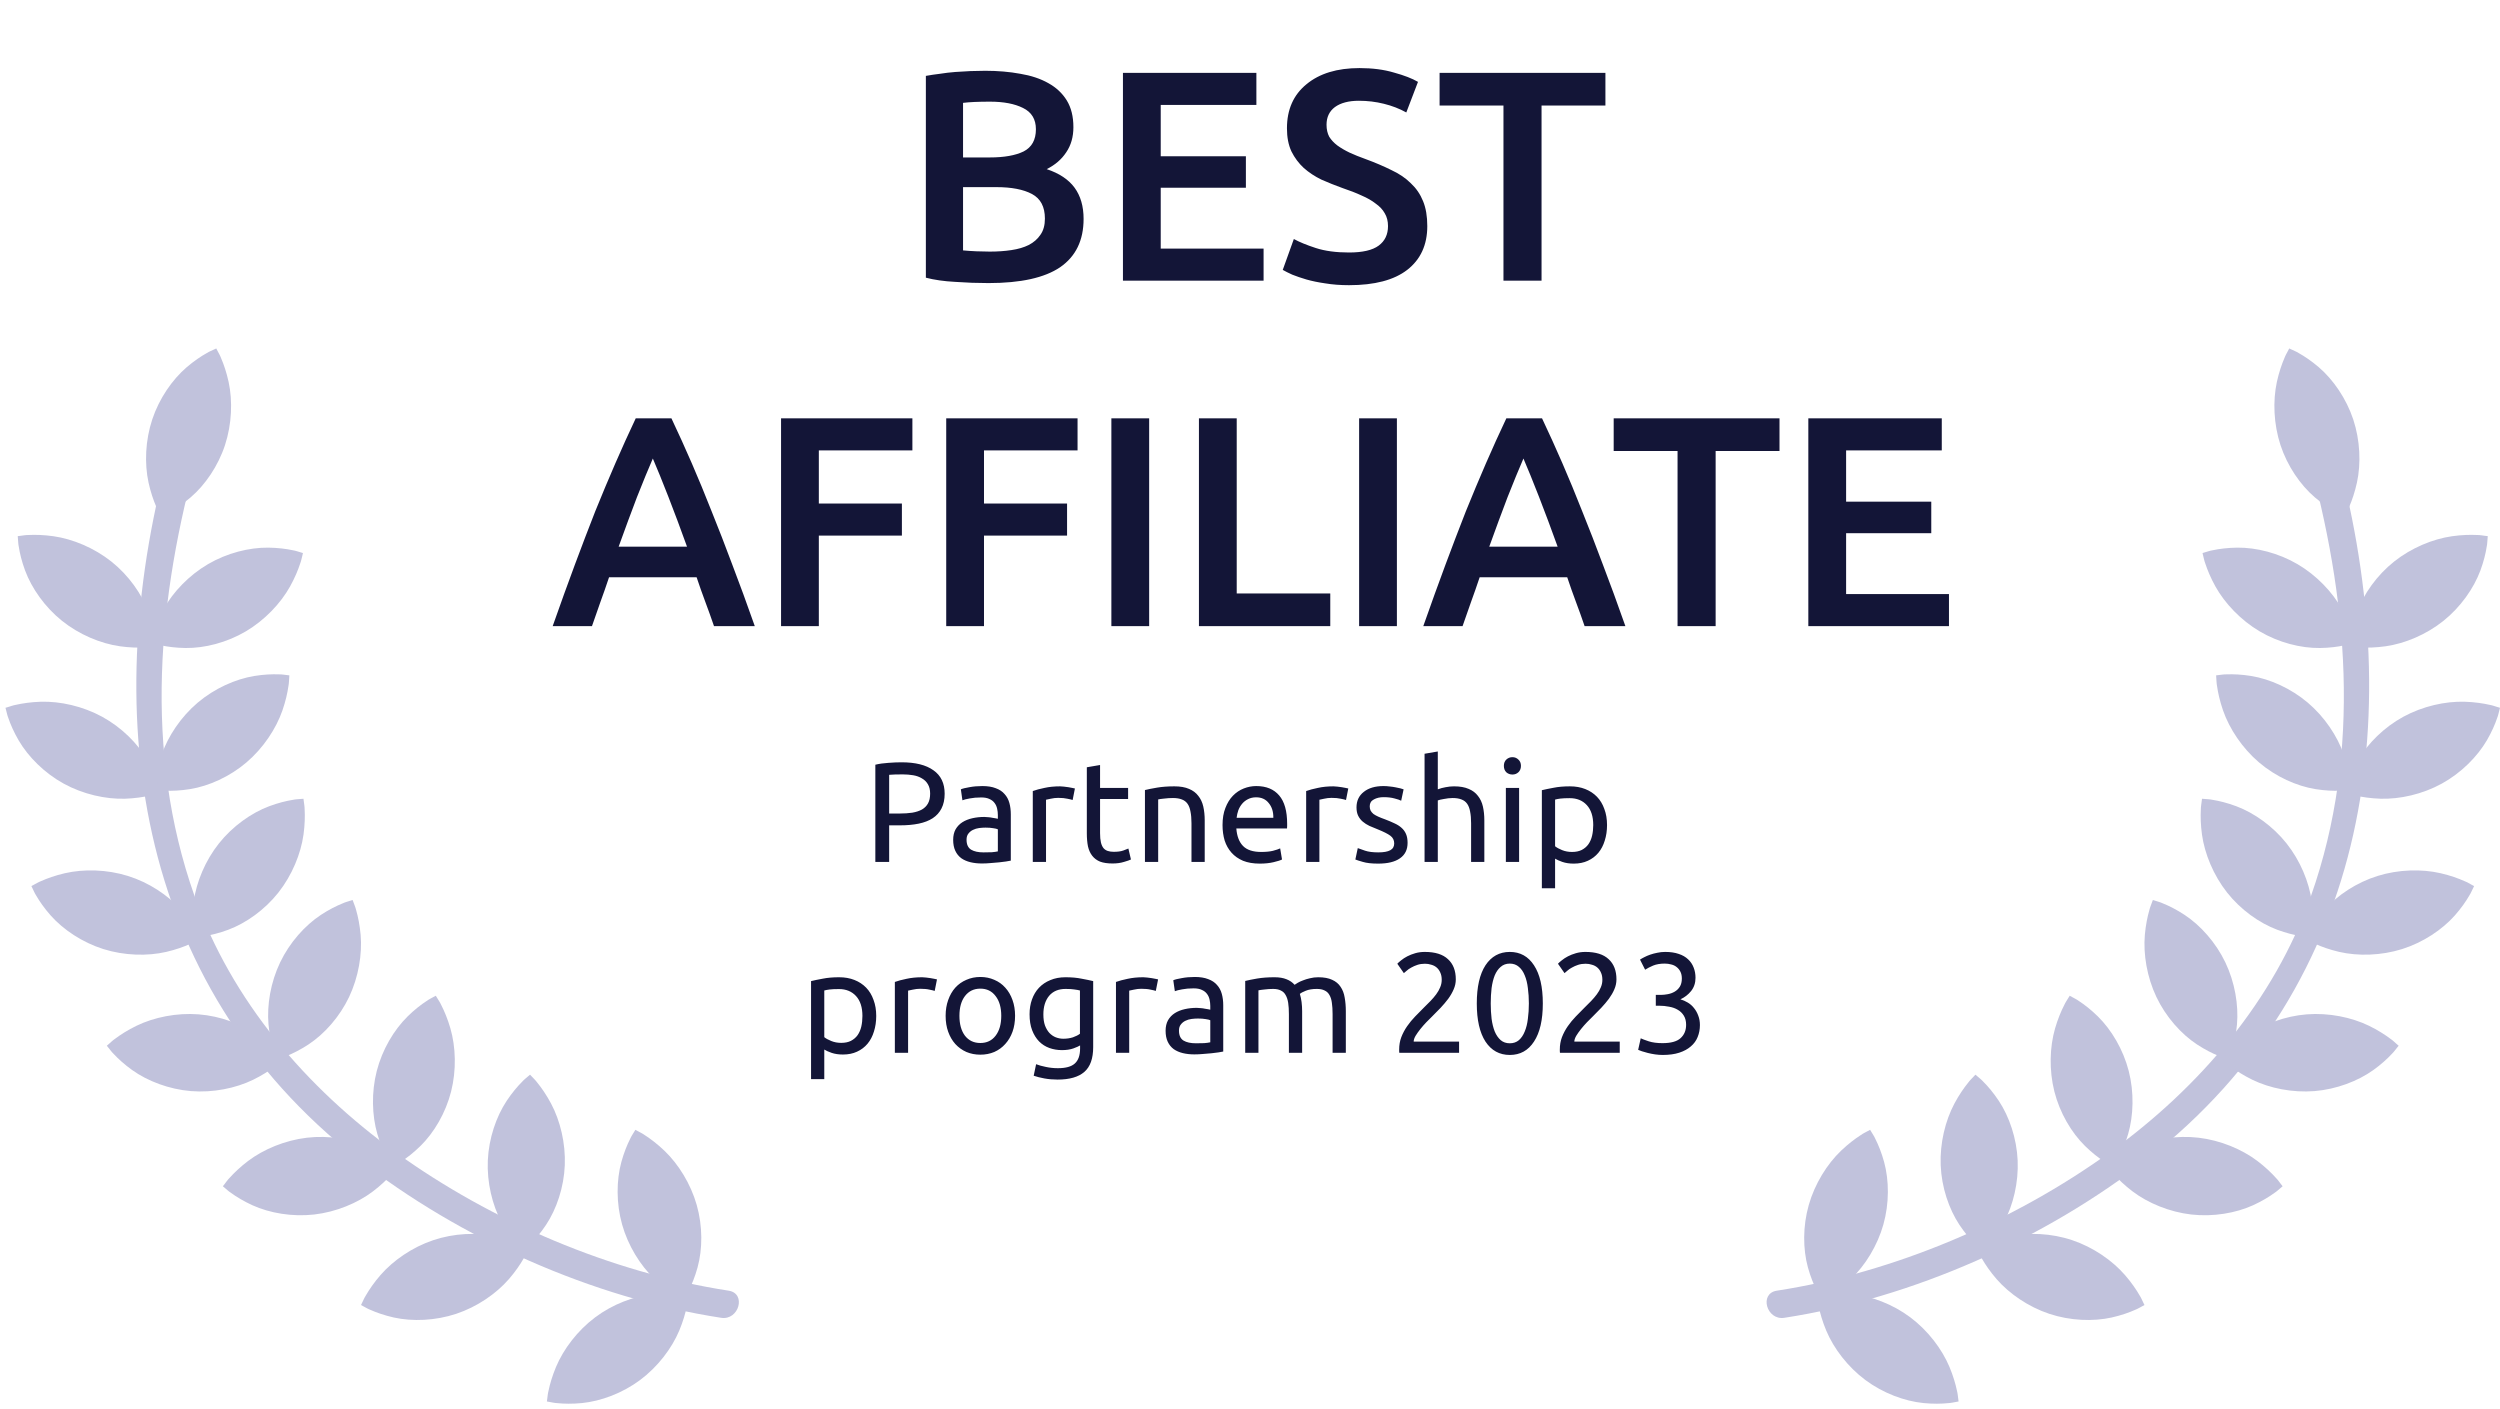
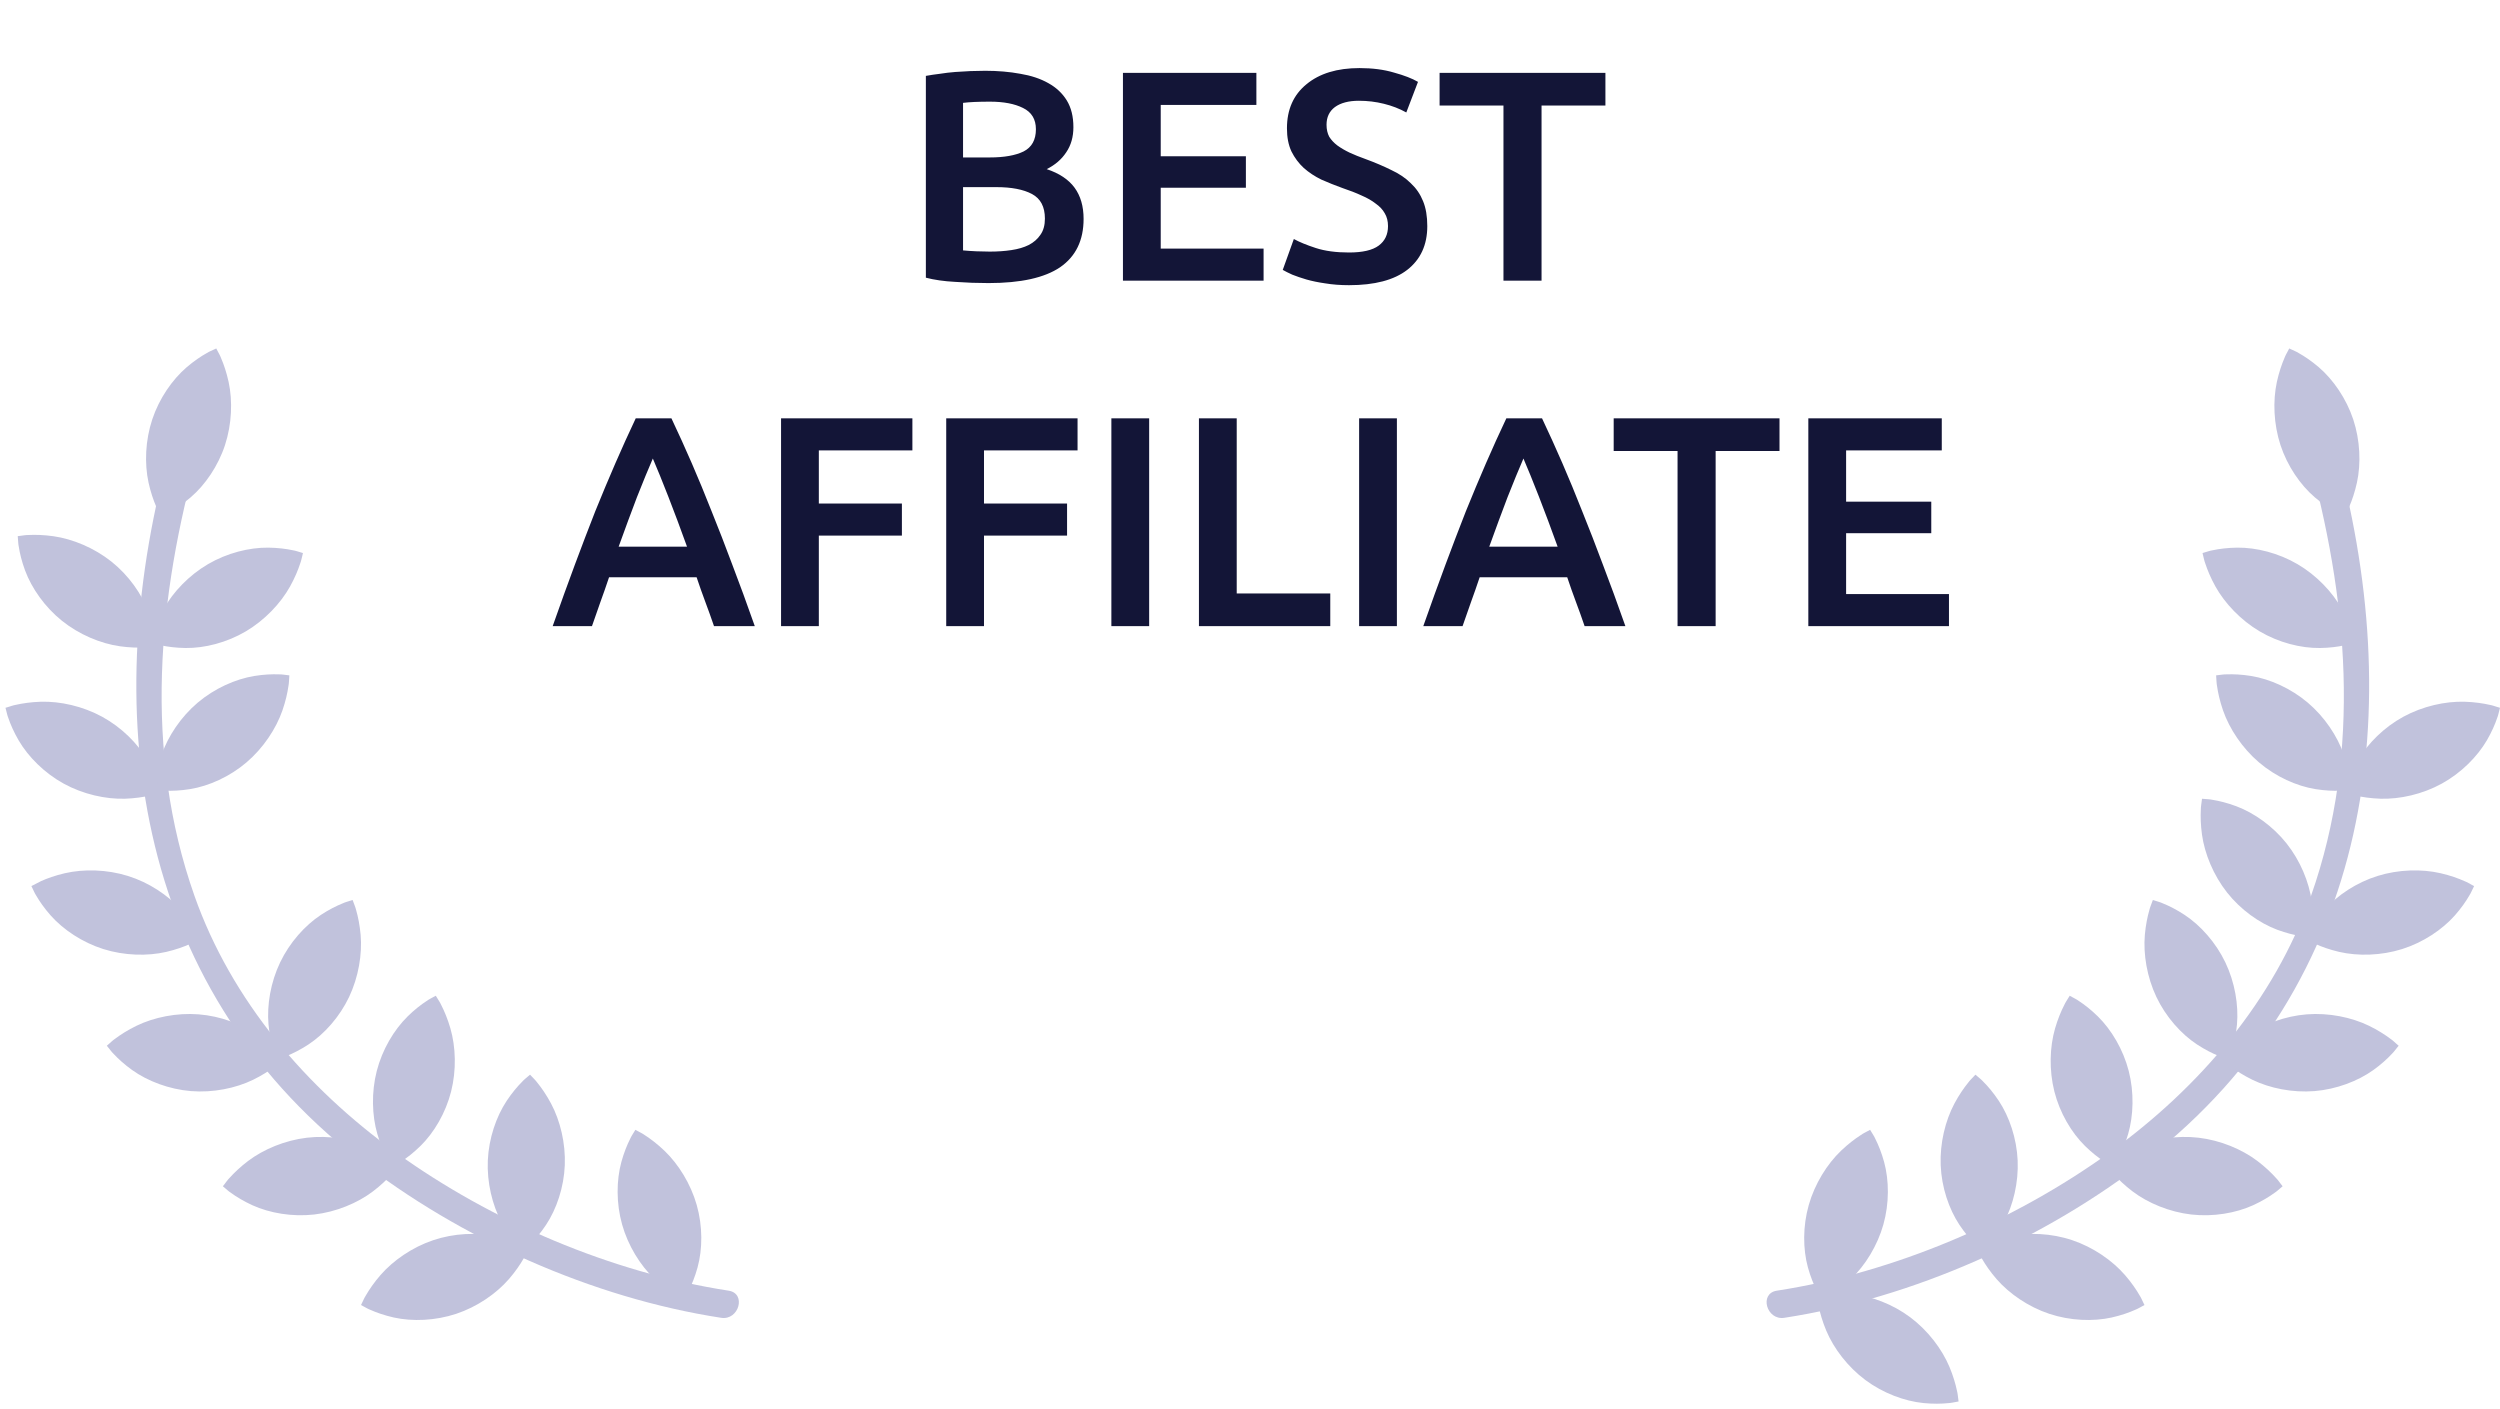
<svg xmlns="http://www.w3.org/2000/svg" width="275" height="155" viewBox="0 0 275 155" fill="none">
  <path d="M108.739 31.139C107.529 31.139 106.309 31.095 105.077 31.007C103.846 30.942 102.768 30.788 101.845 30.546V8.347C102.329 8.259 102.845 8.182 103.395 8.116C103.945 8.028 104.506 7.962 105.077 7.918C105.649 7.874 106.21 7.841 106.76 7.819C107.331 7.797 107.87 7.786 108.376 7.786C109.761 7.786 111.048 7.896 112.235 8.116C113.423 8.314 114.445 8.654 115.303 9.138C116.182 9.622 116.864 10.26 117.348 11.051C117.832 11.843 118.074 12.822 118.074 13.987C118.074 15.065 117.81 15.988 117.282 16.758C116.776 17.527 116.062 18.143 115.138 18.605C116.523 19.067 117.546 19.748 118.206 20.65C118.865 21.552 119.195 22.695 119.195 24.081C119.195 26.433 118.337 28.204 116.622 29.391C114.907 30.557 112.279 31.139 108.739 31.139ZM105.935 20.584V27.544C106.397 27.588 106.892 27.621 107.419 27.643C107.947 27.665 108.431 27.676 108.871 27.676C109.728 27.676 110.52 27.621 111.246 27.511C111.993 27.401 112.631 27.214 113.159 26.95C113.709 26.664 114.137 26.291 114.445 25.829C114.775 25.367 114.94 24.773 114.94 24.047C114.94 22.75 114.467 21.849 113.522 21.343C112.576 20.837 111.268 20.584 109.596 20.584H105.935ZM105.935 17.319H108.871C110.454 17.319 111.696 17.099 112.598 16.659C113.5 16.197 113.95 15.383 113.95 14.218C113.95 13.118 113.478 12.338 112.532 11.876C111.608 11.414 110.399 11.183 108.904 11.183C108.266 11.183 107.694 11.194 107.188 11.216C106.705 11.238 106.287 11.271 105.935 11.315V17.319ZM123.524 30.875V8.017H138.202V11.546H127.68V17.187H137.048V20.65H127.68V27.346H138.994V30.875H123.524ZM148.392 27.775C149.888 27.775 150.976 27.522 151.658 27.016C152.34 26.51 152.681 25.796 152.681 24.872C152.681 24.322 152.56 23.85 152.318 23.454C152.098 23.058 151.768 22.706 151.328 22.398C150.91 22.068 150.394 21.771 149.778 21.508C149.162 21.222 148.458 20.947 147.667 20.683C146.875 20.397 146.106 20.089 145.358 19.759C144.632 19.408 143.983 18.979 143.412 18.473C142.862 17.967 142.411 17.363 142.059 16.659C141.729 15.955 141.565 15.108 141.565 14.119C141.565 12.052 142.279 10.436 143.709 9.27C145.138 8.083 147.084 7.489 149.547 7.489C150.976 7.489 152.241 7.654 153.34 7.984C154.462 8.292 155.341 8.632 155.979 9.006L154.693 12.371C153.945 11.953 153.12 11.634 152.219 11.414C151.339 11.194 150.427 11.084 149.481 11.084C148.36 11.084 147.48 11.315 146.842 11.777C146.226 12.239 145.919 12.887 145.919 13.723C145.919 14.229 146.018 14.669 146.215 15.043C146.435 15.394 146.732 15.713 147.106 15.999C147.502 16.285 147.953 16.549 148.458 16.791C148.986 17.033 149.558 17.264 150.174 17.483C151.251 17.879 152.208 18.286 153.043 18.704C153.901 19.1 154.616 19.584 155.187 20.155C155.781 20.705 156.232 21.365 156.54 22.134C156.848 22.882 157.002 23.795 157.002 24.872C157.002 26.939 156.265 28.544 154.792 29.688C153.34 30.809 151.207 31.37 148.392 31.37C147.447 31.37 146.578 31.304 145.787 31.172C145.017 31.062 144.324 30.919 143.709 30.744C143.115 30.568 142.598 30.392 142.158 30.216C141.718 30.018 141.367 29.842 141.103 29.688L142.323 26.291C142.917 26.62 143.72 26.95 144.731 27.28C145.743 27.61 146.963 27.775 148.392 27.775ZM176.596 8.017V11.612H169.57V30.875H165.381V11.612H158.355V8.017H176.596ZM78.541 68.876C78.233 67.974 77.914 67.083 77.584 66.204C77.254 65.324 76.935 64.422 76.627 63.499H66.996C66.688 64.422 66.369 65.335 66.039 66.237C65.731 67.116 65.424 67.996 65.116 68.876H60.794C61.652 66.435 62.466 64.181 63.236 62.114C64.005 60.046 64.753 58.089 65.478 56.242C66.226 54.395 66.963 52.636 67.689 50.965C68.414 49.293 69.162 47.644 69.931 46.017H73.857C74.626 47.644 75.374 49.293 76.1 50.965C76.825 52.636 77.551 54.395 78.277 56.242C79.024 58.089 79.783 60.046 80.553 62.114C81.344 64.181 82.169 66.435 83.027 68.876H78.541ZM71.812 50.437C71.306 51.602 70.723 53.021 70.063 54.692C69.426 56.363 68.755 58.177 68.051 60.134H75.572C74.868 58.177 74.187 56.352 73.527 54.659C72.867 52.966 72.295 51.558 71.812 50.437ZM85.916 68.876V46.017H100.363V49.546H90.072V55.385H99.209V58.914H90.072V68.876H85.916ZM104.084 68.876V46.017H118.531V49.546H108.24V55.385H117.377V58.914H108.24V68.876H104.084ZM122.251 46.017H126.407V68.876H122.251V46.017ZM146.33 65.28V68.876H131.883V46.017H136.039V65.28H146.33ZM149.503 46.017H153.659V68.876H149.503V46.017ZM174.307 68.876C174 67.974 173.681 67.083 173.351 66.204C173.021 65.324 172.702 64.422 172.394 63.499H162.763C162.455 64.422 162.136 65.335 161.806 66.237C161.498 67.116 161.19 67.996 160.882 68.876H156.561C157.419 66.435 158.233 64.181 159.002 62.114C159.772 60.046 160.52 58.089 161.245 56.242C161.993 54.395 162.73 52.636 163.455 50.965C164.181 49.293 164.929 47.644 165.698 46.017H169.624C170.393 47.644 171.141 49.293 171.867 50.965C172.592 52.636 173.318 54.395 174.044 56.242C174.791 58.089 175.55 60.046 176.32 62.114C177.111 64.181 177.936 66.435 178.793 68.876H174.307ZM167.578 50.437C167.073 51.602 166.49 53.021 165.83 54.692C165.193 56.363 164.522 58.177 163.818 60.134H171.339C170.635 58.177 169.953 56.352 169.294 54.659C168.634 52.966 168.062 51.558 167.578 50.437ZM195.746 46.017V49.612H188.72V68.876H184.531V49.612H177.505V46.017H195.746ZM198.916 68.876V46.017H213.595V49.546H203.072V55.187H212.44V58.65H203.072V65.346H214.386V68.876H198.916Z" fill="#131537" />
-   <path d="M99.169 83.853C100.692 83.853 101.861 84.145 102.675 84.729C103.5 85.303 103.912 86.164 103.912 87.312C103.912 87.938 103.797 88.476 103.568 88.924C103.348 89.363 103.025 89.723 102.597 90.005C102.18 90.276 101.668 90.474 101.063 90.6C100.458 90.725 99.774 90.787 99.012 90.787H97.807V94.811H96.288V84.119C96.716 84.014 97.191 83.947 97.713 83.915C98.245 83.873 98.73 83.853 99.169 83.853ZM99.294 85.183C98.647 85.183 98.151 85.199 97.807 85.23V89.488H98.95C99.471 89.488 99.941 89.457 100.358 89.394C100.776 89.321 101.125 89.206 101.407 89.05C101.699 88.883 101.924 88.658 102.08 88.377C102.237 88.095 102.315 87.735 102.315 87.296C102.315 86.879 102.232 86.535 102.065 86.263C101.908 85.992 101.689 85.778 101.407 85.621C101.136 85.454 100.818 85.34 100.452 85.277C100.087 85.215 99.701 85.183 99.294 85.183ZM108.183 93.762C108.527 93.762 108.83 93.757 109.091 93.746C109.362 93.725 109.587 93.694 109.764 93.652V91.226C109.66 91.174 109.488 91.132 109.248 91.1C109.018 91.059 108.736 91.038 108.402 91.038C108.183 91.038 107.948 91.053 107.698 91.085C107.458 91.116 107.233 91.184 107.025 91.288C106.826 91.382 106.659 91.518 106.524 91.695C106.388 91.862 106.32 92.087 106.32 92.368C106.32 92.89 106.487 93.256 106.821 93.464C107.155 93.663 107.609 93.762 108.183 93.762ZM108.058 86.467C108.642 86.467 109.133 86.545 109.529 86.702C109.936 86.848 110.26 87.062 110.5 87.344C110.75 87.615 110.928 87.944 111.032 88.33C111.137 88.705 111.189 89.123 111.189 89.582V94.67C111.063 94.691 110.886 94.722 110.656 94.764C110.437 94.795 110.187 94.826 109.905 94.858C109.623 94.889 109.315 94.915 108.981 94.936C108.658 94.967 108.334 94.983 108.011 94.983C107.552 94.983 107.129 94.936 106.743 94.842C106.357 94.748 106.023 94.602 105.741 94.403C105.459 94.195 105.24 93.924 105.084 93.59C104.927 93.256 104.849 92.854 104.849 92.384C104.849 91.935 104.937 91.549 105.115 91.226C105.303 90.902 105.553 90.641 105.866 90.443C106.179 90.245 106.545 90.099 106.962 90.005C107.38 89.911 107.818 89.864 108.277 89.864C108.423 89.864 108.574 89.874 108.731 89.895C108.888 89.906 109.034 89.926 109.169 89.958C109.315 89.979 109.441 89.999 109.545 90.02C109.649 90.041 109.722 90.057 109.764 90.067V89.66C109.764 89.42 109.738 89.185 109.686 88.956C109.634 88.716 109.54 88.507 109.404 88.33C109.268 88.142 109.081 87.996 108.841 87.891C108.611 87.777 108.308 87.719 107.933 87.719C107.453 87.719 107.03 87.756 106.665 87.829C106.31 87.891 106.044 87.959 105.866 88.032L105.694 86.827C105.882 86.743 106.195 86.665 106.633 86.592C107.072 86.509 107.546 86.467 108.058 86.467ZM116.612 86.498C116.738 86.498 116.878 86.509 117.035 86.529C117.202 86.54 117.364 86.561 117.52 86.592C117.677 86.613 117.818 86.639 117.943 86.67C118.079 86.691 118.178 86.712 118.24 86.733L117.99 88.001C117.875 87.959 117.682 87.912 117.411 87.86C117.15 87.797 116.811 87.766 116.393 87.766C116.122 87.766 115.85 87.797 115.579 87.86C115.318 87.912 115.146 87.949 115.063 87.97V94.811H113.607V87.015C113.951 86.889 114.379 86.775 114.89 86.67C115.402 86.555 115.976 86.498 116.612 86.498ZM121.007 86.67H124.091V87.891H121.007V91.648C121.007 92.055 121.038 92.395 121.101 92.666C121.164 92.927 121.258 93.135 121.383 93.292C121.508 93.438 121.665 93.543 121.852 93.605C122.04 93.668 122.259 93.699 122.51 93.699C122.948 93.699 123.298 93.652 123.559 93.558C123.83 93.454 124.018 93.381 124.122 93.339L124.404 94.544C124.258 94.618 124.002 94.706 123.637 94.811C123.272 94.925 122.854 94.983 122.385 94.983C121.832 94.983 121.372 94.915 121.007 94.779C120.652 94.633 120.365 94.419 120.146 94.137C119.927 93.856 119.77 93.511 119.677 93.104C119.593 92.687 119.551 92.207 119.551 91.664V84.4L121.007 84.15V86.67ZM125.944 86.905C126.278 86.822 126.721 86.733 127.274 86.639C127.827 86.545 128.464 86.498 129.184 86.498C129.831 86.498 130.369 86.592 130.796 86.78C131.224 86.957 131.564 87.213 131.814 87.547C132.075 87.871 132.258 88.262 132.362 88.721C132.466 89.18 132.518 89.686 132.518 90.24V94.811H131.063V90.553C131.063 90.052 131.026 89.624 130.953 89.269C130.89 88.914 130.781 88.627 130.624 88.408C130.468 88.189 130.259 88.032 129.998 87.938C129.737 87.834 129.414 87.782 129.028 87.782C128.871 87.782 128.709 87.787 128.542 87.797C128.375 87.808 128.213 87.823 128.057 87.844C127.911 87.855 127.775 87.871 127.65 87.891C127.535 87.912 127.452 87.928 127.399 87.938V94.811H125.944V86.905ZM134.479 90.756C134.479 90.036 134.583 89.41 134.792 88.878C135 88.335 135.277 87.886 135.621 87.531C135.966 87.177 136.362 86.91 136.811 86.733C137.26 86.555 137.719 86.467 138.189 86.467C139.285 86.467 140.125 86.811 140.709 87.5C141.293 88.178 141.586 89.217 141.586 90.615C141.586 90.678 141.586 90.761 141.586 90.866C141.586 90.96 141.58 91.048 141.57 91.132H135.997C136.06 91.977 136.305 92.619 136.733 93.057C137.161 93.496 137.829 93.715 138.737 93.715C139.248 93.715 139.676 93.673 140.02 93.59C140.375 93.496 140.641 93.407 140.819 93.323L141.022 94.544C140.845 94.638 140.532 94.737 140.083 94.842C139.645 94.946 139.144 94.998 138.58 94.998C137.87 94.998 137.255 94.894 136.733 94.685C136.221 94.466 135.799 94.169 135.465 93.793C135.131 93.417 134.88 92.974 134.713 92.462C134.557 91.941 134.479 91.372 134.479 90.756ZM140.067 89.958C140.078 89.3 139.911 88.763 139.566 88.345C139.232 87.917 138.768 87.704 138.173 87.704C137.839 87.704 137.542 87.771 137.281 87.907C137.03 88.032 136.816 88.199 136.639 88.408C136.462 88.617 136.321 88.857 136.216 89.128C136.122 89.399 136.06 89.676 136.028 89.958H140.067ZM146.683 86.498C146.808 86.498 146.949 86.509 147.105 86.529C147.272 86.54 147.434 86.561 147.591 86.592C147.747 86.613 147.888 86.639 148.013 86.67C148.149 86.691 148.248 86.712 148.311 86.733L148.06 88.001C147.945 87.959 147.752 87.912 147.481 87.86C147.22 87.797 146.881 87.766 146.463 87.766C146.192 87.766 145.921 87.797 145.649 87.86C145.389 87.912 145.216 87.949 145.133 87.97V94.811H143.677V87.015C144.021 86.889 144.449 86.775 144.961 86.67C145.472 86.555 146.046 86.498 146.683 86.498ZM151.61 93.762C152.205 93.762 152.643 93.683 152.925 93.527C153.217 93.37 153.363 93.12 153.363 92.775C153.363 92.421 153.222 92.139 152.94 91.93C152.659 91.721 152.194 91.487 151.547 91.226C151.234 91.1 150.931 90.975 150.639 90.85C150.357 90.714 150.112 90.558 149.903 90.38C149.695 90.203 149.528 89.989 149.402 89.739C149.277 89.488 149.215 89.18 149.215 88.815C149.215 88.095 149.481 87.526 150.013 87.109C150.545 86.681 151.271 86.467 152.189 86.467C152.418 86.467 152.648 86.483 152.878 86.514C153.107 86.535 153.321 86.566 153.52 86.608C153.718 86.639 153.89 86.675 154.036 86.717C154.193 86.759 154.313 86.796 154.396 86.827L154.13 88.079C153.973 87.996 153.728 87.912 153.394 87.829C153.06 87.735 152.659 87.688 152.189 87.688C151.782 87.688 151.427 87.771 151.124 87.938C150.822 88.095 150.67 88.345 150.67 88.69C150.67 88.867 150.702 89.024 150.764 89.159C150.837 89.295 150.942 89.42 151.077 89.535C151.224 89.639 151.401 89.739 151.61 89.832C151.818 89.926 152.069 90.026 152.361 90.13C152.747 90.276 153.092 90.422 153.394 90.568C153.697 90.704 153.953 90.866 154.161 91.053C154.38 91.241 154.547 91.471 154.662 91.742C154.777 92.003 154.834 92.327 154.834 92.713C154.834 93.464 154.553 94.033 153.989 94.419C153.436 94.805 152.643 94.998 151.61 94.998C150.89 94.998 150.326 94.936 149.919 94.811C149.512 94.696 149.235 94.607 149.089 94.544L149.355 93.292C149.522 93.355 149.789 93.449 150.154 93.574C150.519 93.699 151.004 93.762 151.61 93.762ZM156.702 94.811V82.913L158.158 82.663V86.827C158.429 86.722 158.716 86.644 159.019 86.592C159.332 86.529 159.64 86.498 159.942 86.498C160.589 86.498 161.127 86.592 161.555 86.78C161.983 86.957 162.322 87.213 162.572 87.547C162.833 87.871 163.016 88.262 163.12 88.721C163.224 89.18 163.277 89.686 163.277 90.24V94.811H161.821V90.553C161.821 90.052 161.784 89.624 161.711 89.269C161.649 88.914 161.539 88.627 161.382 88.408C161.226 88.189 161.017 88.032 160.756 87.938C160.495 87.834 160.172 87.782 159.786 87.782C159.629 87.782 159.467 87.792 159.3 87.813C159.133 87.834 158.972 87.86 158.815 87.891C158.669 87.912 158.533 87.938 158.408 87.97C158.293 88.001 158.21 88.027 158.158 88.048V94.811H156.702ZM167.101 94.811H165.645V86.67H167.101V94.811ZM166.365 85.199C166.104 85.199 165.88 85.115 165.692 84.948C165.515 84.771 165.426 84.536 165.426 84.244C165.426 83.952 165.515 83.722 165.692 83.555C165.88 83.378 166.104 83.289 166.365 83.289C166.626 83.289 166.845 83.378 167.023 83.555C167.21 83.722 167.304 83.952 167.304 84.244C167.304 84.536 167.21 84.771 167.023 84.948C166.845 85.115 166.626 85.199 166.365 85.199ZM175.256 90.756C175.256 89.806 175.021 89.076 174.551 88.564C174.082 88.053 173.455 87.797 172.673 87.797C172.234 87.797 171.89 87.813 171.639 87.844C171.399 87.876 171.206 87.912 171.06 87.954V93.089C171.238 93.235 171.493 93.376 171.827 93.511C172.161 93.647 172.527 93.715 172.923 93.715C173.341 93.715 173.695 93.642 173.988 93.496C174.29 93.339 174.536 93.13 174.723 92.869C174.911 92.598 175.047 92.285 175.13 91.93C175.214 91.565 175.256 91.174 175.256 90.756ZM176.774 90.756C176.774 91.372 176.691 91.941 176.524 92.462C176.367 92.984 176.132 93.433 175.819 93.809C175.506 94.184 175.12 94.477 174.661 94.685C174.212 94.894 173.695 94.998 173.111 94.998C172.641 94.998 172.224 94.936 171.859 94.811C171.504 94.685 171.238 94.565 171.06 94.451V97.707H169.604V86.921C169.949 86.837 170.377 86.749 170.888 86.655C171.41 86.55 172.01 86.498 172.688 86.498C173.314 86.498 173.878 86.597 174.379 86.796C174.88 86.994 175.308 87.276 175.663 87.641C176.017 88.006 176.289 88.455 176.477 88.987C176.675 89.509 176.774 90.099 176.774 90.756ZM94.867 111.756C94.867 110.806 94.632 110.076 94.162 109.564C93.693 109.053 93.067 108.797 92.284 108.797C91.846 108.797 91.501 108.813 91.251 108.844C91.011 108.876 90.818 108.912 90.671 108.954V114.089C90.849 114.235 91.105 114.376 91.439 114.511C91.772 114.647 92.138 114.715 92.534 114.715C92.952 114.715 93.307 114.642 93.599 114.496C93.901 114.339 94.147 114.13 94.335 113.869C94.522 113.598 94.658 113.285 94.742 112.93C94.825 112.565 94.867 112.174 94.867 111.756ZM96.385 111.756C96.385 112.372 96.302 112.941 96.135 113.462C95.978 113.984 95.743 114.433 95.43 114.809C95.117 115.184 94.731 115.477 94.272 115.685C93.823 115.894 93.307 115.998 92.722 115.998C92.253 115.998 91.835 115.936 91.47 115.811C91.115 115.685 90.849 115.565 90.671 115.45V118.707H89.216V107.921C89.56 107.837 89.988 107.749 90.499 107.655C91.021 107.55 91.621 107.498 92.3 107.498C92.926 107.498 93.489 107.597 93.99 107.796C94.491 107.994 94.919 108.276 95.274 108.641C95.629 109.006 95.9 109.455 96.088 109.987C96.286 110.509 96.385 111.099 96.385 111.756ZM101.44 107.498C101.565 107.498 101.706 107.509 101.862 107.529C102.029 107.54 102.191 107.561 102.348 107.592C102.504 107.613 102.645 107.639 102.77 107.67C102.906 107.691 103.005 107.712 103.068 107.733L102.817 109.001C102.702 108.959 102.509 108.912 102.238 108.86C101.977 108.797 101.638 108.766 101.22 108.766C100.949 108.766 100.678 108.797 100.406 108.86C100.146 108.912 99.973 108.949 99.89 108.97V115.811H98.434V108.015C98.778 107.889 99.206 107.775 99.718 107.67C100.229 107.556 100.803 107.498 101.44 107.498ZM111.658 111.74C111.658 112.387 111.564 112.972 111.376 113.494C111.188 114.016 110.922 114.464 110.578 114.84C110.244 115.216 109.842 115.508 109.372 115.717C108.903 115.915 108.391 116.014 107.838 116.014C107.285 116.014 106.774 115.915 106.304 115.717C105.834 115.508 105.427 115.216 105.083 114.84C104.749 114.464 104.488 114.016 104.3 113.494C104.112 112.972 104.019 112.387 104.019 111.74C104.019 111.104 104.112 110.525 104.3 110.003C104.488 109.471 104.749 109.017 105.083 108.641C105.427 108.265 105.834 107.978 106.304 107.78C106.774 107.571 107.285 107.467 107.838 107.467C108.391 107.467 108.903 107.571 109.372 107.78C109.842 107.978 110.244 108.265 110.578 108.641C110.922 109.017 111.188 109.471 111.376 110.003C111.564 110.525 111.658 111.104 111.658 111.74ZM110.139 111.74C110.139 110.822 109.931 110.097 109.513 109.564C109.106 109.022 108.548 108.75 107.838 108.75C107.128 108.75 106.565 109.022 106.147 109.564C105.74 110.097 105.537 110.822 105.537 111.74C105.537 112.659 105.74 113.389 106.147 113.932C106.565 114.464 107.128 114.73 107.838 114.73C108.548 114.73 109.106 114.464 109.513 113.932C109.931 113.389 110.139 112.659 110.139 111.74ZM118.809 114.997C118.684 115.08 118.439 115.19 118.074 115.325C117.719 115.45 117.301 115.513 116.821 115.513C116.331 115.513 115.866 115.435 115.428 115.278C115 115.122 114.624 114.882 114.301 114.558C113.977 114.224 113.722 113.812 113.534 113.322C113.346 112.831 113.252 112.247 113.252 111.568C113.252 110.973 113.341 110.431 113.518 109.94C113.696 109.439 113.951 109.011 114.285 108.657C114.63 108.291 115.047 108.009 115.538 107.811C116.028 107.602 116.581 107.498 117.197 107.498C117.875 107.498 118.465 107.55 118.966 107.655C119.477 107.749 119.905 107.837 120.25 107.921V115.184C120.25 116.437 119.926 117.345 119.279 117.908C118.632 118.472 117.651 118.754 116.336 118.754C115.825 118.754 115.339 118.712 114.88 118.628C114.431 118.545 114.04 118.446 113.706 118.331L113.972 117.063C114.264 117.178 114.619 117.277 115.037 117.36C115.465 117.454 115.908 117.501 116.367 117.501C117.234 117.501 117.854 117.329 118.23 116.985C118.616 116.64 118.809 116.092 118.809 115.341V114.997ZM118.794 108.954C118.648 108.912 118.449 108.876 118.199 108.844C117.959 108.803 117.63 108.782 117.213 108.782C116.43 108.782 115.825 109.037 115.397 109.549C114.979 110.06 114.771 110.739 114.771 111.584C114.771 112.054 114.828 112.455 114.943 112.789C115.068 113.123 115.23 113.4 115.428 113.619C115.637 113.838 115.872 114 116.132 114.104C116.404 114.209 116.68 114.261 116.962 114.261C117.348 114.261 117.703 114.209 118.027 114.104C118.35 113.989 118.606 113.859 118.794 113.713V108.954ZM125.762 107.498C125.887 107.498 126.028 107.509 126.184 107.529C126.351 107.54 126.513 107.561 126.67 107.592C126.826 107.613 126.967 107.639 127.092 107.67C127.228 107.691 127.327 107.712 127.39 107.733L127.139 109.001C127.025 108.959 126.832 108.912 126.56 108.86C126.299 108.797 125.96 108.766 125.543 108.766C125.271 108.766 125 108.797 124.729 108.86C124.468 108.912 124.296 108.949 124.212 108.97V115.811H122.756V108.015C123.101 107.889 123.528 107.775 124.04 107.67C124.551 107.556 125.125 107.498 125.762 107.498ZM131.55 114.762C131.894 114.762 132.197 114.756 132.458 114.746C132.729 114.725 132.954 114.694 133.131 114.652V112.226C133.027 112.174 132.854 112.132 132.614 112.1C132.385 112.059 132.103 112.038 131.769 112.038C131.55 112.038 131.315 112.054 131.065 112.085C130.825 112.116 130.6 112.184 130.391 112.288C130.193 112.382 130.026 112.518 129.891 112.695C129.755 112.862 129.687 113.087 129.687 113.368C129.687 113.89 129.854 114.256 130.188 114.464C130.522 114.663 130.976 114.762 131.55 114.762ZM131.425 107.467C132.009 107.467 132.5 107.545 132.896 107.702C133.303 107.848 133.627 108.062 133.867 108.343C134.117 108.615 134.295 108.944 134.399 109.33C134.503 109.705 134.556 110.123 134.556 110.582V115.67C134.43 115.691 134.253 115.722 134.023 115.764C133.804 115.795 133.554 115.826 133.272 115.858C132.99 115.889 132.682 115.915 132.348 115.936C132.025 115.967 131.701 115.983 131.378 115.983C130.918 115.983 130.496 115.936 130.11 115.842C129.724 115.748 129.39 115.602 129.108 115.404C128.826 115.195 128.607 114.923 128.45 114.59C128.294 114.256 128.216 113.854 128.216 113.384C128.216 112.935 128.304 112.549 128.482 112.226C128.669 111.902 128.92 111.641 129.233 111.443C129.546 111.245 129.911 111.099 130.329 111.005C130.746 110.911 131.185 110.864 131.644 110.864C131.79 110.864 131.941 110.874 132.098 110.895C132.254 110.906 132.4 110.926 132.536 110.958C132.682 110.979 132.807 110.999 132.912 111.02C133.016 111.041 133.089 111.057 133.131 111.067V110.66C133.131 110.42 133.105 110.185 133.053 109.956C133.001 109.716 132.907 109.507 132.771 109.33C132.635 109.142 132.447 108.996 132.207 108.891C131.978 108.777 131.675 108.719 131.299 108.719C130.819 108.719 130.397 108.756 130.031 108.829C129.677 108.891 129.41 108.959 129.233 109.032L129.061 107.827C129.249 107.743 129.562 107.665 130 107.592C130.438 107.509 130.913 107.467 131.425 107.467ZM136.973 107.905C137.307 107.822 137.746 107.733 138.288 107.639C138.842 107.545 139.478 107.498 140.198 107.498C140.72 107.498 141.158 107.571 141.513 107.717C141.868 107.853 142.165 108.056 142.406 108.328C142.479 108.276 142.593 108.203 142.75 108.109C142.906 108.015 143.1 107.926 143.329 107.843C143.559 107.749 143.814 107.67 144.096 107.608C144.378 107.535 144.681 107.498 145.004 107.498C145.63 107.498 146.142 107.592 146.538 107.78C146.935 107.957 147.243 108.213 147.462 108.547C147.691 108.881 147.843 109.277 147.916 109.737C147.999 110.196 148.041 110.697 148.041 111.239V115.811H146.585V111.553C146.585 111.073 146.559 110.66 146.507 110.316C146.465 109.971 146.376 109.685 146.241 109.455C146.116 109.225 145.938 109.058 145.709 108.954C145.489 108.839 145.202 108.782 144.848 108.782C144.357 108.782 143.95 108.85 143.627 108.985C143.313 109.111 143.1 109.225 142.985 109.33C143.068 109.601 143.131 109.898 143.173 110.222C143.214 110.545 143.235 110.885 143.235 111.239V115.811H141.779V111.553C141.779 111.073 141.753 110.66 141.701 110.316C141.649 109.971 141.555 109.685 141.419 109.455C141.294 109.225 141.117 109.058 140.887 108.954C140.668 108.839 140.386 108.782 140.042 108.782C139.896 108.782 139.739 108.787 139.572 108.797C139.405 108.808 139.243 108.824 139.087 108.844C138.941 108.855 138.805 108.87 138.68 108.891C138.555 108.912 138.471 108.928 138.429 108.938V115.811H136.973V107.905ZM160.138 107.733C160.138 108.109 160.06 108.474 159.903 108.829C159.757 109.173 159.559 109.518 159.309 109.862C159.058 110.196 158.776 110.53 158.463 110.864C158.15 111.187 157.837 111.506 157.524 111.819C157.347 111.996 157.138 112.205 156.898 112.445C156.668 112.685 156.449 112.935 156.24 113.196C156.032 113.457 155.854 113.708 155.708 113.948C155.572 114.188 155.505 114.396 155.505 114.574H160.498V115.811H153.924C153.913 115.748 153.908 115.685 153.908 115.623C153.908 115.56 153.908 115.503 153.908 115.45C153.908 114.96 153.986 114.506 154.143 114.089C154.31 113.661 154.524 113.259 154.785 112.883C155.045 112.507 155.338 112.153 155.661 111.819C155.985 111.485 156.303 111.161 156.616 110.848C156.877 110.598 157.122 110.352 157.352 110.112C157.592 109.862 157.801 109.617 157.978 109.377C158.166 109.126 158.312 108.87 158.416 108.61C158.531 108.349 158.589 108.072 158.589 107.78C158.589 107.467 158.536 107.201 158.432 106.982C158.338 106.762 158.208 106.58 158.041 106.434C157.874 106.288 157.675 106.183 157.446 106.121C157.227 106.047 156.992 106.011 156.741 106.011C156.439 106.011 156.162 106.053 155.912 106.136C155.661 106.22 155.437 106.319 155.238 106.434C155.04 106.538 154.873 106.653 154.738 106.778C154.602 106.893 154.498 106.982 154.424 107.044L153.704 106.011C153.798 105.907 153.939 105.781 154.127 105.635C154.315 105.479 154.539 105.333 154.8 105.197C155.061 105.061 155.353 104.946 155.677 104.853C156 104.759 156.35 104.712 156.726 104.712C157.863 104.712 158.714 104.978 159.277 105.51C159.851 106.032 160.138 106.773 160.138 107.733ZM162.447 110.379C162.447 108.563 162.765 107.164 163.401 106.183C164.049 105.202 164.941 104.712 166.078 104.712C167.216 104.712 168.103 105.202 168.74 106.183C169.387 107.164 169.71 108.563 169.71 110.379C169.71 112.194 169.387 113.593 168.74 114.574C168.103 115.555 167.216 116.045 166.078 116.045C164.941 116.045 164.049 115.555 163.401 114.574C162.765 113.593 162.447 112.194 162.447 110.379ZM168.176 110.379C168.176 109.784 168.139 109.22 168.066 108.688C168.004 108.156 167.889 107.691 167.722 107.295C167.565 106.898 167.352 106.585 167.08 106.355C166.809 106.115 166.475 105.995 166.078 105.995C165.682 105.995 165.348 106.115 165.076 106.355C164.805 106.585 164.586 106.898 164.419 107.295C164.262 107.691 164.148 108.156 164.075 108.688C164.012 109.22 163.981 109.784 163.981 110.379C163.981 110.973 164.012 111.537 164.075 112.069C164.148 112.601 164.262 113.066 164.419 113.462C164.586 113.859 164.805 114.177 165.076 114.417C165.348 114.647 165.682 114.762 166.078 114.762C166.475 114.762 166.809 114.647 167.08 114.417C167.352 114.177 167.565 113.859 167.722 113.462C167.889 113.066 168.004 112.601 168.066 112.069C168.139 111.537 168.176 110.973 168.176 110.379ZM177.81 107.733C177.81 108.109 177.732 108.474 177.576 108.829C177.43 109.173 177.231 109.518 176.981 109.862C176.73 110.196 176.449 110.53 176.135 110.864C175.822 111.187 175.509 111.506 175.196 111.819C175.019 111.996 174.81 112.205 174.57 112.445C174.34 112.685 174.121 112.935 173.913 113.196C173.704 113.457 173.526 113.708 173.38 113.948C173.245 114.188 173.177 114.396 173.177 114.574H178.171V115.811H171.596C171.585 115.748 171.58 115.685 171.58 115.623C171.58 115.56 171.58 115.503 171.58 115.45C171.58 114.96 171.658 114.506 171.815 114.089C171.982 113.661 172.196 113.259 172.457 112.883C172.718 112.507 173.01 112.153 173.333 111.819C173.657 111.485 173.975 111.161 174.288 110.848C174.549 110.598 174.794 110.352 175.024 110.112C175.264 109.862 175.473 109.617 175.65 109.377C175.838 109.126 175.984 108.87 176.089 108.61C176.203 108.349 176.261 108.072 176.261 107.78C176.261 107.467 176.209 107.201 176.104 106.982C176.01 106.762 175.88 106.58 175.713 106.434C175.546 106.288 175.348 106.183 175.118 106.121C174.899 106.047 174.664 106.011 174.414 106.011C174.111 106.011 173.834 106.053 173.584 106.136C173.333 106.22 173.109 106.319 172.911 106.434C172.712 106.538 172.545 106.653 172.41 106.778C172.274 106.893 172.17 106.982 172.097 107.044L171.377 106.011C171.471 105.907 171.611 105.781 171.799 105.635C171.987 105.479 172.211 105.333 172.472 105.197C172.733 105.061 173.025 104.946 173.349 104.853C173.673 104.759 174.022 104.712 174.398 104.712C175.535 104.712 176.386 104.978 176.95 105.51C177.523 106.032 177.81 106.773 177.81 107.733ZM182.874 114.746C183.803 114.746 184.465 114.563 184.862 114.198C185.269 113.833 185.473 113.342 185.473 112.727C185.473 112.33 185.389 111.996 185.222 111.725C185.055 111.453 184.836 111.239 184.565 111.083C184.293 110.916 183.975 110.801 183.61 110.739C183.255 110.666 182.89 110.629 182.514 110.629H182.138V109.439H182.655C182.916 109.439 183.182 109.413 183.453 109.361C183.735 109.309 183.991 109.215 184.22 109.079C184.45 108.944 184.638 108.761 184.784 108.531C184.93 108.291 185.003 107.994 185.003 107.639C185.003 107.347 184.951 107.096 184.846 106.888C184.742 106.679 184.601 106.507 184.424 106.371C184.257 106.235 184.058 106.141 183.829 106.089C183.61 106.027 183.375 105.995 183.124 105.995C182.623 105.995 182.196 106.068 181.841 106.214C181.496 106.361 181.204 106.512 180.964 106.668L180.401 105.557C180.526 105.473 180.682 105.385 180.87 105.291C181.068 105.187 181.288 105.093 181.528 105.009C181.768 104.926 182.023 104.858 182.295 104.806C182.576 104.743 182.869 104.712 183.171 104.712C183.745 104.712 184.241 104.785 184.659 104.931C185.076 105.066 185.42 105.265 185.692 105.526C185.963 105.776 186.167 106.079 186.302 106.434C186.438 106.778 186.506 107.154 186.506 107.561C186.506 108.124 186.344 108.61 186.02 109.017C185.697 109.413 185.306 109.716 184.846 109.925C185.128 110.008 185.399 110.128 185.66 110.285C185.921 110.441 186.146 110.639 186.334 110.879C186.532 111.119 186.688 111.396 186.803 111.709C186.928 112.022 186.991 112.372 186.991 112.758C186.991 113.228 186.908 113.666 186.741 114.073C186.584 114.469 186.334 114.814 185.989 115.106C185.655 115.398 185.233 115.628 184.721 115.795C184.21 115.962 183.604 116.045 182.905 116.045C182.634 116.045 182.352 116.024 182.06 115.983C181.778 115.941 181.512 115.889 181.262 115.826C181.011 115.764 180.792 115.701 180.604 115.638C180.416 115.576 180.281 115.524 180.197 115.482L180.479 114.214C180.656 114.297 180.948 114.407 181.355 114.543C181.773 114.678 182.279 114.746 182.874 114.746Z" fill="#131537" />
  <path d="M196.269 144.96C210.444 142.779 224.978 136.278 236.219 127.503C261.072 108.097 264.899 77.885 256.748 48.822C256.211 46.904 253.226 47.719 253.766 49.645C258.264 65.685 259.843 82.575 254.214 98.536C250.145 110.072 241.904 119.66 232.085 126.747C221.543 134.355 208.364 139.988 195.447 141.976C193.48 142.28 194.319 145.26 196.269 144.96Z" fill="#C1C2DC" />
  <path d="M205.712 124.279C205.712 124.279 205.768 124.372 205.875 124.546C205.967 124.717 206.166 124.985 206.296 125.294C206.618 125.928 206.974 126.803 207.252 127.817C207.804 129.843 207.829 132.357 207.173 134.693C206.515 137.029 205.176 139.188 203.631 140.665C202.857 141.402 202.085 141.985 201.469 142.373C201.189 142.574 200.881 142.709 200.708 142.81C200.525 142.909 200.426 142.962 200.426 142.962C200.426 142.962 200.368 142.869 200.263 142.695C200.167 142.521 199.969 142.255 199.837 141.945C199.51 141.312 199.153 140.434 198.872 139.421C198.316 137.395 198.299 134.881 198.965 132.547C199.63 130.213 200.974 128.056 202.517 126.579C203.289 125.841 204.06 125.259 204.671 124.869C204.949 124.666 205.258 124.532 205.431 124.43C205.611 124.331 205.712 124.279 205.712 124.279Z" fill="#C1C2DC" />
  <path d="M215.445 154.163C215.445 154.163 215.338 154.184 215.135 154.219C214.942 154.245 214.623 154.335 214.287 154.346C213.58 154.421 212.636 154.44 211.588 154.337C209.501 154.129 207.143 153.253 205.197 151.806C203.25 150.355 201.712 148.333 200.885 146.363C200.473 145.377 200.206 144.446 200.063 143.733C199.974 143.399 199.959 143.063 199.926 142.865C199.9 142.66 199.885 142.546 199.885 142.546C199.885 142.546 199.992 142.529 200.195 142.492C200.389 142.463 200.71 142.374 201.045 142.362C201.755 142.281 202.702 142.262 203.747 142.362C205.838 142.568 208.191 143.452 210.134 144.906C212.076 146.362 213.61 148.388 214.44 150.359C214.852 151.343 215.12 152.272 215.265 152.98C215.356 153.313 215.37 153.649 215.403 153.847C215.431 154.052 215.445 154.163 215.445 154.163Z" fill="#C1C2DC" />
  <path d="M217.297 118.214C217.297 118.214 217.381 118.283 217.537 118.416C217.678 118.549 217.951 118.742 218.171 118.995C218.676 119.495 219.286 120.216 219.868 121.092C221.027 122.843 221.835 125.223 221.942 127.648C222.049 130.072 221.453 132.542 220.447 134.428C219.944 135.37 219.392 136.166 218.929 136.725C218.727 137.004 218.475 137.23 218.342 137.379C218.2 137.531 218.122 137.612 218.122 137.612C218.122 137.612 218.039 137.542 217.883 137.409C217.738 137.274 217.468 137.083 217.245 136.831C216.736 136.333 216.122 135.61 215.54 134.736C214.378 132.984 213.574 130.602 213.476 128.177C213.38 125.753 213.981 123.282 214.983 121.396C215.486 120.454 216.037 119.659 216.495 119.099C216.696 118.819 216.947 118.596 217.079 118.445C217.22 118.294 217.297 118.214 217.297 118.214Z" fill="#C1C2DC" />
  <path d="M235.892 143.553C235.892 143.553 235.796 143.606 235.615 143.703C235.439 143.788 235.164 143.973 234.849 144.088C234.201 144.382 233.309 144.695 232.283 144.926C230.234 145.38 227.721 145.284 225.42 144.52C223.118 143.752 221.025 142.311 219.622 140.699C218.922 139.892 218.378 139.091 218.018 138.459C217.831 138.17 217.709 137.854 217.617 137.676C217.528 137.489 217.48 137.387 217.48 137.387C217.48 137.387 217.575 137.336 217.755 137.238C217.931 137.149 218.208 136.966 218.523 136.849C219.17 136.551 220.065 136.235 221.091 136.004C223.14 135.545 225.652 135.648 227.951 136.422C230.252 137.198 232.343 138.642 233.746 140.254C234.448 141.059 234.992 141.859 235.352 142.486C235.541 142.773 235.659 143.088 235.752 143.266C235.845 143.452 235.892 143.553 235.892 143.553Z" fill="#C1C2DC" />
  <path d="M227.667 109.531C227.667 109.531 227.763 109.582 227.942 109.68C228.109 109.782 228.414 109.913 228.683 110.115C229.278 110.5 230.027 111.079 230.775 111.817C232.27 113.292 233.553 115.454 234.158 117.804C234.763 120.154 234.689 122.694 234.094 124.746C233.794 125.772 233.418 126.665 233.082 127.308C232.941 127.622 232.741 127.895 232.642 128.068C232.534 128.247 232.475 128.342 232.475 128.342C232.475 128.342 232.379 128.29 232.199 128.192C232.029 128.09 231.725 127.959 231.455 127.758C230.855 127.376 230.105 126.795 229.355 126.059C227.854 124.587 226.579 122.421 225.982 120.068C225.388 117.716 225.466 115.174 226.059 113.122C226.357 112.097 226.73 111.206 227.063 110.563C227.201 110.249 227.403 109.977 227.5 109.801C227.608 109.625 227.667 109.531 227.667 109.531Z" fill="#C1C2DC" />
  <path d="M251.088 130.49C251.088 130.49 251.005 130.561 250.849 130.693C250.694 130.812 250.462 131.051 250.178 131.228C249.605 131.649 248.795 132.139 247.84 132.576C245.929 133.444 243.45 133.87 241.041 133.596C238.63 133.318 236.284 132.342 234.579 131.052C233.729 130.407 233.031 129.736 232.547 129.192C232.304 128.948 232.122 128.663 231.994 128.508C231.867 128.345 231.799 128.255 231.799 128.255C231.799 128.255 231.882 128.185 232.038 128.051C232.192 127.929 232.426 127.691 232.71 127.511C233.283 127.086 234.091 126.593 235.046 126.156C236.959 125.285 239.437 124.866 241.848 125.149C244.258 125.435 246.602 126.416 248.308 127.703C249.16 128.348 249.857 129.017 250.339 129.557C250.585 129.798 250.765 130.083 250.892 130.238C251.02 130.4 251.088 130.49 251.088 130.49Z" fill="#C1C2DC" />
  <path d="M236.815 99C236.815 99 236.921 99.031 237.115 99.093C237.298 99.161 237.624 99.231 237.927 99.377C238.585 99.639 239.431 100.063 240.31 100.641C242.061 101.798 243.738 103.672 244.787 105.861C245.835 108.05 246.255 110.554 246.068 112.683C245.972 113.749 245.775 114.696 245.57 115.393C245.491 115.729 245.349 116.035 245.285 116.225C245.215 116.422 245.174 116.526 245.174 116.526C245.174 116.526 245.069 116.492 244.874 116.432C244.689 116.366 244.364 116.294 244.06 116.151C243.398 115.891 242.55 115.466 241.671 114.89C239.916 113.735 238.245 111.857 237.203 109.665C236.164 107.473 235.748 104.963 235.933 102.834C236.027 101.772 236.222 100.825 236.424 100.13C236.498 99.795 236.644 99.489 236.704 99.299C236.776 99.104 236.815 99 236.815 99Z" fill="#C1C2DC" />
  <path d="M263.852 115.03C263.852 115.03 263.784 115.116 263.656 115.275C263.527 115.421 263.345 115.7 263.102 115.93C262.62 116.454 261.922 117.091 261.069 117.704C259.361 118.925 257.012 119.822 254.595 120.021C252.177 120.215 249.687 119.711 247.763 118.776C246.804 118.308 245.99 117.783 245.411 117.345C245.124 117.152 244.89 116.909 244.735 116.782C244.58 116.645 244.495 116.57 244.495 116.57C244.495 116.57 244.562 116.485 244.689 116.324C244.817 116.174 245 115.896 245.244 115.665C245.724 115.138 246.423 114.496 247.274 113.882C248.983 112.657 251.332 111.767 253.753 111.578C256.172 111.391 258.661 111.9 260.586 112.834C261.547 113.3 262.358 113.823 262.936 114.259C263.223 114.448 263.455 114.692 263.61 114.82C263.767 114.954 263.852 115.03 263.852 115.03Z" fill="#C1C2DC" />
  <path d="M242.222 87.863C242.222 87.863 242.332 87.871 242.536 87.888C242.729 87.913 243.063 87.909 243.389 87.983C244.091 88.094 245.009 88.318 245.994 88.686C247.958 89.423 250.012 90.877 251.521 92.776C253.032 94.677 253.998 97.026 254.291 99.142C254.435 100.203 254.454 101.171 254.409 101.895C254.408 102.24 254.336 102.57 254.315 102.77C254.292 102.976 254.276 103.087 254.276 103.087C254.276 103.087 254.167 103.079 253.962 103.063C253.766 103.039 253.435 103.043 253.106 102.97C252.402 102.864 251.481 102.639 250.496 102.273C248.527 101.537 246.48 100.08 244.975 98.174C243.475 96.268 242.511 93.915 242.216 91.799C242.071 90.741 242.05 89.777 242.092 89.053C242.089 88.71 242.164 88.378 242.181 88.18C242.207 87.975 242.222 87.863 242.222 87.863Z" fill="#C1C2DC" />
  <path d="M272.151 97.469C272.151 97.469 272.103 97.568 272.014 97.752C271.92 97.922 271.806 98.236 271.62 98.513C271.268 99.132 270.728 99.908 270.034 100.696C268.64 102.267 266.551 103.665 264.239 104.396C261.925 105.125 259.385 105.189 257.3 104.706C256.262 104.463 255.35 104.133 254.689 103.833C254.366 103.709 254.085 103.524 253.903 103.434C253.722 103.336 253.623 103.283 253.623 103.283C253.623 103.283 253.67 103.185 253.757 102.998C253.85 102.825 253.966 102.512 254.151 102.234C254.502 101.612 255.041 100.832 255.733 100.044C257.125 98.468 259.219 97.076 261.537 96.353C263.853 95.632 266.394 95.574 268.476 96.056C269.517 96.296 270.426 96.624 271.085 96.921C271.409 97.042 271.688 97.228 271.868 97.317C272.052 97.414 272.151 97.469 272.151 97.469Z" fill="#C1C2DC" />
  <path d="M243.774 74.29C243.774 74.29 243.882 74.274 244.084 74.252C244.279 74.239 244.605 74.168 244.939 74.179C245.648 74.15 246.595 74.189 247.631 74.358C249.703 74.698 251.999 75.721 253.852 77.289C255.705 78.858 257.112 80.973 257.812 82.992C258.161 84.003 258.367 84.949 258.467 85.668C258.532 86.007 258.528 86.344 258.546 86.543C258.563 86.751 258.568 86.863 258.568 86.863C258.568 86.863 258.46 86.877 258.257 86.901C258.061 86.915 257.736 86.984 257.399 86.976C256.687 87.01 255.74 86.97 254.703 86.803C252.629 86.468 250.335 85.438 248.488 83.862C246.644 82.288 245.237 80.168 244.536 78.15C244.186 77.141 243.977 76.2 243.877 75.481C243.808 75.144 243.817 74.805 243.792 74.608C243.779 74.402 243.774 74.29 243.774 74.29Z" fill="#C1C2DC" />
  <path d="M275 77.857C275 77.857 274.973 77.966 274.922 78.163C274.863 78.349 274.812 78.678 274.684 78.987C274.459 79.662 274.083 80.529 273.555 81.438C272.495 83.25 270.72 85.031 268.595 86.2C266.468 87.366 263.99 87.924 261.852 87.859C260.785 87.824 259.826 87.678 259.119 87.513C258.778 87.455 258.467 87.329 258.272 87.276C258.075 87.216 257.966 87.182 257.966 87.182C257.966 87.182 257.993 87.076 258.043 86.878C258.1 86.689 258.152 86.359 258.28 86.05C258.502 85.371 258.877 84.501 259.403 83.592C260.461 81.775 262.242 80.002 264.372 78.84C266.505 77.68 268.985 77.126 271.12 77.191C272.19 77.225 273.144 77.368 273.849 77.53C274.189 77.586 274.5 77.714 274.694 77.766C274.893 77.823 275 77.857 275 77.857Z" fill="#C1C2DC" />
  <path d="M242.279 60.836C242.279 60.836 242.382 60.802 242.576 60.745C242.767 60.699 243.076 60.574 243.407 60.526C244.101 60.376 245.04 60.252 246.091 60.24C248.19 60.218 250.628 60.83 252.723 62.056C254.818 63.282 256.569 65.123 257.606 66.992C258.124 67.927 258.49 68.822 258.711 69.514C258.833 69.837 258.887 70.17 258.94 70.363C258.991 70.565 259.017 70.675 259.017 70.675C259.017 70.675 258.911 70.706 258.716 70.765C258.527 70.813 258.217 70.937 257.883 70.987C257.189 71.143 256.248 71.267 255.199 71.281C253.097 71.308 250.662 70.688 248.57 69.454C246.482 68.22 244.733 66.374 243.693 64.506C243.176 63.573 242.808 62.681 242.585 61.991C242.459 61.672 242.409 61.336 242.352 61.147C242.302 60.946 242.279 60.836 242.279 60.836Z" fill="#C1C2DC" />
-   <path d="M273.653 58.975C273.653 58.975 273.645 59.085 273.629 59.288C273.603 59.483 273.609 59.814 273.536 60.142C273.431 60.846 273.209 61.763 272.845 62.751C272.114 64.718 270.672 66.776 268.779 68.294C266.886 69.809 264.539 70.788 262.422 71.089C261.365 71.239 260.397 71.261 259.672 71.221C259.326 71.221 258.996 71.15 258.795 71.132C258.592 71.106 258.478 71.093 258.478 71.093C258.478 71.093 258.486 70.984 258.5 70.78C258.525 70.583 258.519 70.25 258.593 69.923C258.694 69.216 258.915 68.295 259.277 67.31C260.006 65.338 261.454 63.283 263.353 61.771C265.254 60.262 267.601 59.29 269.717 58.986C270.775 58.834 271.74 58.812 272.464 58.849C272.807 58.846 273.136 58.918 273.336 58.938C273.542 58.96 273.653 58.975 273.653 58.975Z" fill="#C1C2DC" />
  <path d="M251.813 38.329C251.813 38.329 251.914 38.375 252.098 38.461C252.271 38.551 252.586 38.662 252.866 38.843C253.488 39.188 254.274 39.715 255.071 40.398C256.662 41.768 258.091 43.837 258.857 46.139C259.618 48.442 259.719 50.98 259.267 53.07C259.039 54.113 258.725 55.03 258.435 55.695C258.314 56.019 258.134 56.304 258.046 56.486C257.951 56.668 257.899 56.77 257.899 56.77C257.899 56.77 257.8 56.723 257.612 56.64C257.437 56.548 257.123 56.439 256.842 56.255C256.215 55.914 255.427 55.387 254.629 54.706C253.033 53.337 251.61 51.265 250.853 48.959C250.099 46.652 250.004 44.114 250.453 42.024C250.68 40.979 250.994 40.066 251.281 39.402C251.397 39.077 251.58 38.794 251.667 38.614C251.759 38.427 251.813 38.329 251.813 38.329Z" fill="#C1C2DC" />
  <path d="M79.334 144.96C65.159 142.779 50.626 136.278 39.384 127.503C14.532 108.097 10.705 77.885 18.855 48.822C19.392 46.904 22.378 47.719 21.837 49.645C17.339 65.685 15.761 82.575 21.39 98.536C25.459 110.072 33.7 119.66 43.519 126.747C54.06 134.355 67.24 139.988 80.156 141.976C82.123 142.28 81.285 145.26 79.334 144.96Z" fill="#C1C2DC" />
  <path d="M69.892 124.279C69.892 124.279 69.836 124.372 69.729 124.546C69.636 124.717 69.438 124.985 69.307 125.294C68.985 125.928 68.629 126.803 68.351 127.817C67.799 129.843 67.775 132.357 68.431 134.693C69.089 137.029 70.427 139.188 71.972 140.665C72.746 141.402 73.519 141.985 74.134 142.373C74.414 142.574 74.723 142.709 74.896 142.81C75.079 142.909 75.178 142.962 75.178 142.962C75.178 142.962 75.235 142.869 75.342 142.695C75.436 142.521 75.634 142.255 75.767 141.945C76.094 141.312 76.451 140.434 76.731 139.421C77.287 137.395 77.304 134.881 76.639 132.547C75.974 130.213 74.629 128.056 73.086 126.579C72.314 125.841 71.543 125.259 70.932 124.869C70.654 124.666 70.345 124.532 70.172 124.43C69.992 124.331 69.892 124.279 69.892 124.279Z" fill="#C1C2DC" />
-   <path d="M60.159 154.163C60.159 154.163 60.266 154.184 60.468 154.219C60.661 154.245 60.981 154.335 61.316 154.346C62.023 154.421 62.968 154.44 64.015 154.337C66.103 154.129 68.461 153.253 70.406 151.806C72.353 150.355 73.892 148.333 74.719 146.363C75.131 145.377 75.398 144.446 75.541 143.733C75.629 143.399 75.645 143.063 75.677 142.865C75.704 142.66 75.719 142.546 75.719 142.546C75.719 142.546 75.612 142.529 75.409 142.492C75.215 142.463 74.895 142.374 74.558 142.362C73.849 142.281 72.902 142.262 71.856 142.362C69.766 142.568 67.412 143.452 65.469 144.906C63.528 146.362 61.993 148.388 61.164 150.359C60.751 151.343 60.483 152.272 60.339 152.98C60.247 153.313 60.234 153.649 60.2 153.847C60.172 154.052 60.159 154.163 60.159 154.163Z" fill="#C1C2DC" />
  <path d="M58.306 118.214C58.306 118.214 58.223 118.283 58.066 118.416C57.925 118.549 57.653 118.742 57.432 118.995C56.928 119.495 56.317 120.216 55.735 121.092C54.577 122.843 53.768 125.223 53.66 127.648C53.554 130.072 54.15 132.542 55.155 134.428C55.66 135.37 56.212 136.166 56.674 136.725C56.877 137.004 57.129 137.23 57.261 137.379C57.404 137.531 57.482 137.612 57.482 137.612C57.482 137.612 57.565 137.542 57.721 137.409C57.866 137.274 58.136 137.083 58.359 136.831C58.868 136.333 59.482 135.61 60.064 134.736C61.227 132.984 62.029 130.602 62.127 128.177C62.224 125.753 61.623 123.282 60.62 121.396C60.117 120.454 59.567 119.659 59.109 119.099C58.908 118.819 58.656 118.596 58.524 118.445C58.383 118.294 58.306 118.214 58.306 118.214Z" fill="#C1C2DC" />
  <path d="M39.712 143.553C39.712 143.553 39.807 143.606 39.987 143.703C40.164 143.788 40.439 143.973 40.754 144.088C41.402 144.382 42.294 144.695 43.32 144.926C45.368 145.38 47.882 145.284 50.183 144.52C52.485 143.752 54.579 142.311 55.981 140.699C56.681 139.892 57.224 139.091 57.585 138.459C57.772 138.17 57.894 137.854 57.986 137.676C58.075 137.489 58.124 137.387 58.124 137.387C58.124 137.387 58.029 137.336 57.848 137.238C57.672 137.149 57.395 136.966 57.08 136.849C56.432 136.551 55.538 136.235 54.513 136.004C52.463 135.545 49.951 135.648 47.651 136.422C45.351 137.198 43.259 138.642 41.857 140.254C41.155 141.059 40.612 141.859 40.252 142.486C40.062 142.773 39.944 143.088 39.85 143.266C39.759 143.452 39.712 143.553 39.712 143.553Z" fill="#C1C2DC" />
  <path d="M47.937 109.531C47.937 109.531 47.84 109.582 47.661 109.68C47.494 109.782 47.189 109.913 46.92 110.115C46.325 110.5 45.576 111.079 44.828 111.817C43.333 113.292 42.05 115.454 41.445 117.804C40.841 120.154 40.915 122.694 41.509 124.746C41.809 125.772 42.184 126.665 42.521 127.308C42.663 127.622 42.862 127.895 42.962 128.068C43.069 128.247 43.128 128.342 43.128 128.342C43.128 128.342 43.225 128.29 43.405 128.192C43.575 128.09 43.878 127.959 44.148 127.758C44.749 127.376 45.498 126.795 46.248 126.059C47.749 124.587 49.025 122.421 49.621 120.068C50.217 117.716 50.137 115.174 49.544 113.122C49.247 112.097 48.874 111.206 48.541 110.563C48.402 110.249 48.2 109.977 48.103 109.801C47.996 109.625 47.937 109.531 47.937 109.531Z" fill="#C1C2DC" />
  <path d="M24.516 130.49C24.516 130.49 24.599 130.561 24.754 130.693C24.909 130.812 25.141 131.051 25.425 131.228C25.999 131.649 26.808 132.139 27.763 132.576C29.674 133.444 32.153 133.87 34.562 133.596C36.973 133.318 39.319 132.342 41.024 131.052C41.875 130.407 42.573 129.736 43.056 129.192C43.298 128.948 43.482 128.663 43.609 128.508C43.736 128.345 43.804 128.255 43.804 128.255C43.804 128.255 43.721 128.185 43.565 128.051C43.411 127.929 43.178 127.691 42.894 127.511C42.321 127.086 41.511 126.593 40.556 126.156C38.645 125.285 36.166 124.866 33.755 125.149C31.346 125.435 29.001 126.416 27.294 127.703C26.443 128.348 25.747 129.017 25.264 129.557C25.019 129.798 24.839 130.083 24.711 130.238C24.583 130.4 24.516 130.49 24.516 130.49Z" fill="#C1C2DC" />
  <path d="M38.788 99C38.788 99 38.683 99.031 38.487 99.093C38.306 99.161 37.979 99.231 37.677 99.377C37.018 99.639 36.172 100.063 35.294 100.641C33.542 101.798 31.865 103.672 30.817 105.861C29.768 108.05 29.349 110.554 29.536 112.683C29.631 113.749 29.828 114.696 30.033 115.393C30.112 115.729 30.255 116.035 30.318 116.225C30.388 116.422 30.428 116.526 30.428 116.526C30.428 116.526 30.534 116.492 30.729 116.432C30.914 116.366 31.238 116.294 31.542 116.151C32.206 115.891 33.053 115.466 33.932 114.89C35.687 113.735 37.359 111.857 38.401 109.665C39.438 107.473 39.855 104.963 39.67 102.834C39.575 101.772 39.382 100.825 39.18 100.13C39.105 99.795 38.959 99.489 38.899 99.299C38.827 99.104 38.788 99 38.788 99Z" fill="#C1C2DC" />
  <path d="M11.751 115.03C11.751 115.03 11.82 115.116 11.947 115.275C12.076 115.421 12.257 115.7 12.502 115.93C12.983 116.454 13.681 117.091 14.535 117.704C16.242 118.925 18.592 119.822 21.008 120.021C23.426 120.215 25.917 119.711 27.84 118.776C28.799 118.308 29.614 117.783 30.193 117.345C30.479 117.152 30.713 116.909 30.868 116.782C31.024 116.645 31.109 116.57 31.109 116.57C31.109 116.57 31.041 116.485 30.914 116.324C30.786 116.174 30.604 115.896 30.36 115.665C29.88 115.138 29.18 114.496 28.329 113.882C26.621 112.657 24.271 111.767 21.85 111.578C19.431 111.391 16.942 111.9 15.018 112.834C14.057 113.3 13.245 113.823 12.667 114.259C12.38 114.448 12.149 114.692 11.993 114.82C11.836 114.954 11.751 115.03 11.751 115.03Z" fill="#C1C2DC" />
-   <path d="M33.381 87.863C33.381 87.863 33.271 87.871 33.068 87.888C32.875 87.913 32.541 87.909 32.215 87.983C31.513 88.094 30.594 88.318 29.609 88.686C27.644 89.423 25.592 90.877 24.082 92.776C22.572 94.677 21.605 97.026 21.313 99.142C21.168 100.203 21.15 101.171 21.195 101.895C21.196 102.24 21.267 102.57 21.288 102.77C21.312 102.976 21.328 103.087 21.328 103.087C21.328 103.087 21.437 103.079 21.642 103.063C21.837 103.039 22.168 103.043 22.497 102.97C23.202 102.864 24.122 102.639 25.108 102.273C27.077 101.537 29.124 100.08 30.628 98.174C32.129 96.268 33.093 93.915 33.387 91.799C33.532 90.741 33.554 89.777 33.511 89.053C33.514 88.71 33.439 88.378 33.423 88.18C33.396 87.975 33.381 87.863 33.381 87.863Z" fill="#C1C2DC" />
-   <path d="M3.453 97.469C3.453 97.469 3.501 97.568 3.59 97.752C3.683 97.922 3.797 98.236 3.983 98.513C4.336 99.132 4.875 99.908 5.57 100.696C6.962 102.267 9.053 103.665 11.364 104.396C13.678 105.125 16.219 105.189 18.302 104.706C19.342 104.463 20.253 104.133 20.915 103.833C21.237 103.709 21.519 103.524 21.699 103.434C21.881 103.336 21.981 103.283 21.981 103.283C21.981 103.283 21.934 103.185 21.846 102.998C21.754 102.825 21.637 102.512 21.452 102.234C21.101 101.612 20.562 100.832 19.87 100.044C18.478 98.468 16.384 97.076 14.066 96.353C11.75 95.632 9.21 95.574 7.127 96.056C6.086 96.296 5.178 96.624 4.518 96.921C4.195 97.042 3.916 97.228 3.735 97.317C3.552 97.414 3.453 97.469 3.453 97.469Z" fill="#C1C2DC" />
+   <path d="M3.453 97.469C3.453 97.469 3.501 97.568 3.59 97.752C3.683 97.922 3.797 98.236 3.983 98.513C4.336 99.132 4.875 99.908 5.57 100.696C6.962 102.267 9.053 103.665 11.364 104.396C13.678 105.125 16.219 105.189 18.302 104.706C19.342 104.463 20.253 104.133 20.915 103.833C21.237 103.709 21.519 103.524 21.699 103.434C21.881 103.336 21.981 103.283 21.981 103.283C21.981 103.283 21.934 103.185 21.846 102.998C21.754 102.825 21.637 102.512 21.452 102.234C21.101 101.612 20.562 100.832 19.87 100.044C18.478 98.468 16.384 97.076 14.066 96.353C11.75 95.632 9.21 95.574 7.127 96.056C6.086 96.296 5.178 96.624 4.518 96.921C3.552 97.414 3.453 97.469 3.453 97.469Z" fill="#C1C2DC" />
  <path d="M31.83 74.29C31.83 74.29 31.722 74.274 31.519 74.252C31.325 74.239 30.999 74.168 30.664 74.179C29.954 74.15 29.009 74.189 27.972 74.358C25.9 74.698 23.604 75.721 21.75 77.289C19.898 78.858 18.491 80.973 17.792 82.992C17.442 84.003 17.235 84.949 17.137 85.668C17.071 86.007 17.076 86.344 17.058 86.543C17.041 86.751 17.035 86.863 17.035 86.863C17.035 86.863 17.144 86.877 17.346 86.901C17.543 86.915 17.867 86.984 18.205 86.976C18.916 87.01 19.864 86.97 20.901 86.803C22.975 86.468 25.268 85.438 27.116 83.862C28.96 82.288 30.366 80.168 31.067 78.15C31.417 77.141 31.626 76.2 31.726 75.481C31.796 75.144 31.786 74.805 31.811 74.608C31.824 74.402 31.83 74.29 31.83 74.29Z" fill="#C1C2DC" />
  <path d="M0.603 77.857C0.603 77.857 0.631 77.966 0.682 78.163C0.74 78.349 0.791 78.678 0.919 78.987C1.145 79.662 1.521 80.529 2.049 81.438C3.107 83.25 4.883 85.031 7.008 86.2C9.135 87.366 11.614 87.924 13.752 87.859C14.819 87.824 15.777 87.678 16.484 87.513C16.825 87.455 17.138 87.329 17.331 87.276C17.528 87.216 17.638 87.182 17.638 87.182C17.638 87.182 17.61 87.076 17.561 86.878C17.504 86.689 17.452 86.359 17.324 86.05C17.102 85.371 16.726 84.501 16.2 83.592C15.143 81.775 13.362 80.002 11.231 78.84C9.099 77.68 6.619 77.126 4.483 77.191C3.414 77.225 2.46 77.368 1.754 77.53C1.415 77.586 1.104 77.714 0.91 77.766C0.71 77.823 0.603 77.857 0.603 77.857Z" fill="#C1C2DC" />
  <path d="M33.325 60.836C33.325 60.836 33.221 60.802 33.027 60.745C32.837 60.699 32.528 60.574 32.196 60.526C31.503 60.376 30.564 60.252 29.513 60.24C27.415 60.218 24.976 60.83 22.881 62.056C20.786 63.282 19.035 65.123 17.998 66.992C17.48 67.927 17.113 68.822 16.894 69.514C16.77 69.837 16.717 70.17 16.664 70.363C16.612 70.565 16.587 70.675 16.587 70.675C16.587 70.675 16.692 70.706 16.887 70.765C17.077 70.813 17.387 70.937 17.72 70.987C18.415 71.143 19.355 71.267 20.405 71.281C22.506 71.308 24.942 70.688 27.034 69.454C29.122 68.22 30.871 66.374 31.91 64.506C32.428 63.573 32.796 62.681 33.018 61.991C33.145 61.672 33.195 61.336 33.252 61.147C33.301 60.946 33.325 60.836 33.325 60.836Z" fill="#C1C2DC" />
  <path d="M1.951 58.975C1.951 58.975 1.959 59.085 1.975 59.288C2.001 59.483 1.994 59.814 2.067 60.142C2.173 60.846 2.394 61.763 2.758 62.751C3.489 64.718 4.932 66.776 6.824 68.294C8.718 69.809 11.064 70.788 13.181 71.089C14.239 71.239 15.206 71.261 15.931 71.221C16.277 71.221 16.607 71.15 16.807 71.132C17.012 71.106 17.125 71.093 17.125 71.093C17.125 71.093 17.117 70.984 17.102 70.78C17.078 70.583 17.085 70.25 17.011 69.923C16.909 69.216 16.688 68.295 16.326 67.31C15.598 65.338 14.15 63.283 12.251 61.771C10.35 60.262 8.003 59.29 5.887 58.986C4.829 58.834 3.864 58.812 3.14 58.849C2.797 58.846 2.468 58.918 2.268 58.938C2.062 58.96 1.951 58.975 1.951 58.975Z" fill="#C1C2DC" />
  <path d="M23.79 38.329C23.79 38.329 23.69 38.375 23.506 38.461C23.332 38.551 23.018 38.662 22.738 38.843C22.115 39.188 21.33 39.715 20.532 40.398C18.941 41.768 17.512 43.837 16.747 46.139C15.984 48.442 15.885 50.98 16.336 53.07C16.564 54.113 16.879 55.03 17.169 55.695C17.289 56.019 17.47 56.304 17.557 56.486C17.652 56.668 17.704 56.77 17.704 56.77C17.704 56.77 17.804 56.723 17.991 56.64C18.166 56.548 18.48 56.439 18.761 56.255C19.388 55.914 20.176 55.387 20.975 54.706C22.57 53.337 23.994 51.265 24.75 48.959C25.504 46.652 25.599 44.114 25.15 42.024C24.924 40.979 24.609 40.066 24.322 39.402C24.206 39.077 24.023 38.794 23.936 38.614C23.845 38.427 23.79 38.329 23.79 38.329Z" fill="#C1C2DC" />
</svg>